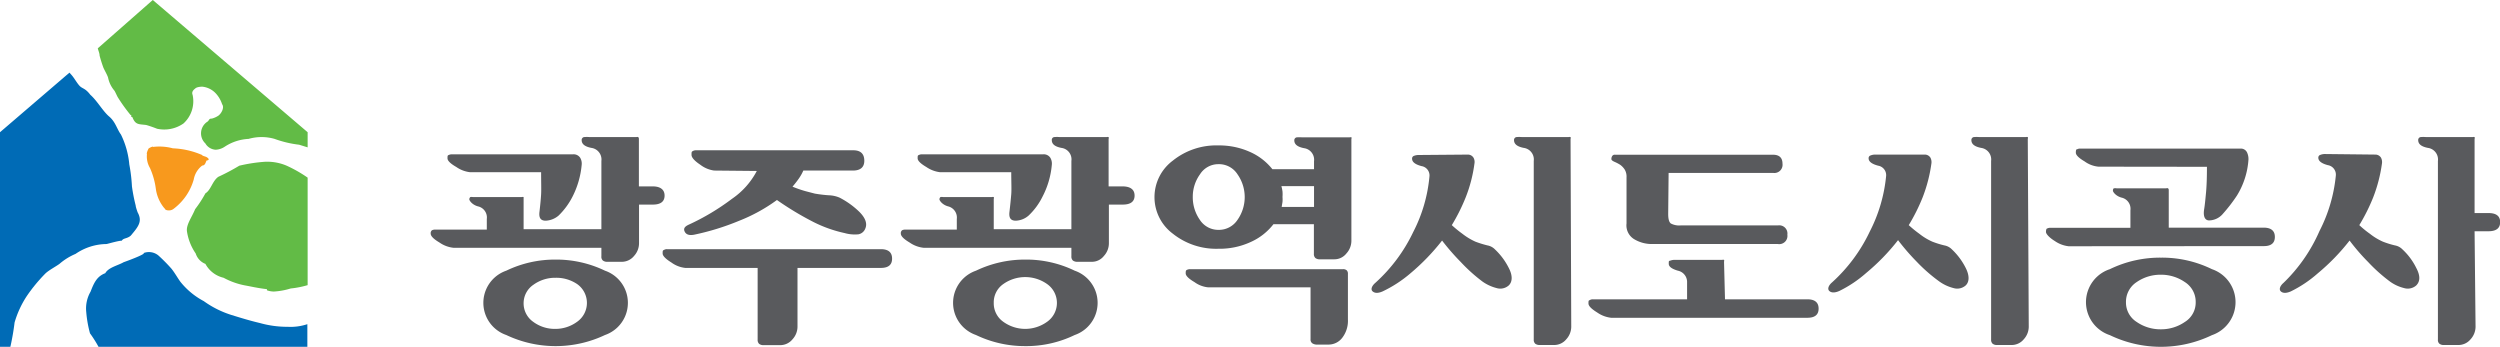
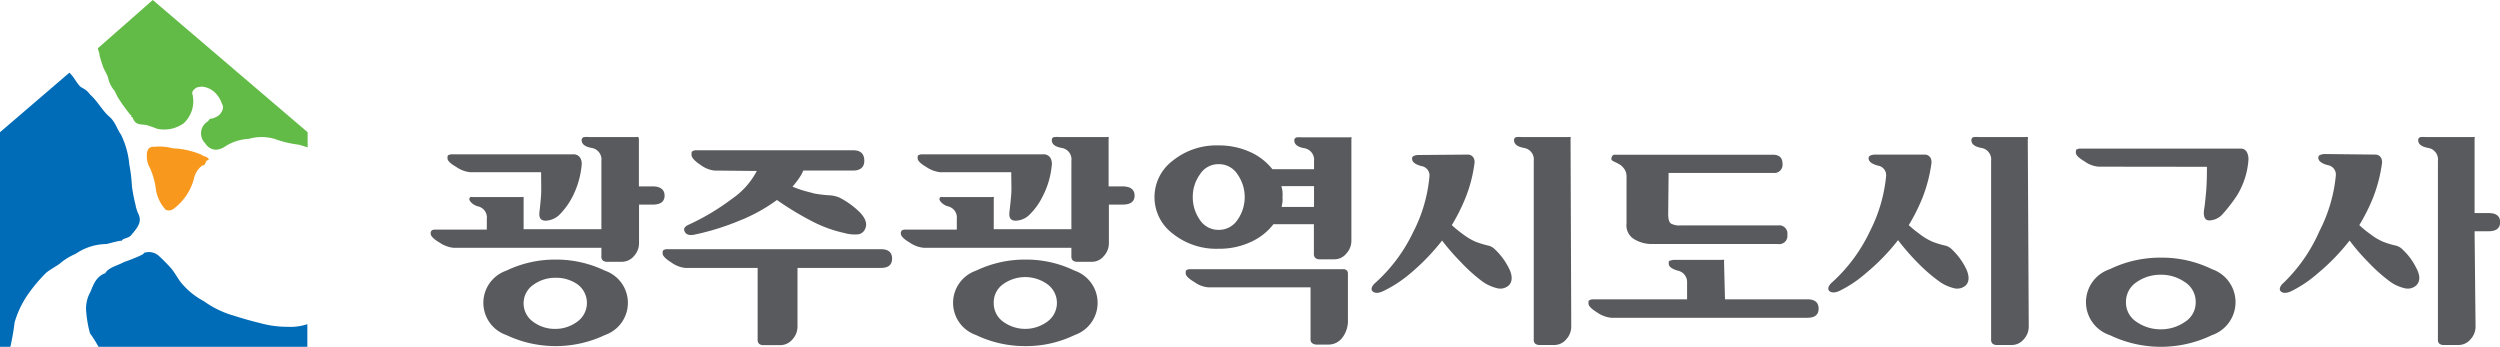
<svg xmlns="http://www.w3.org/2000/svg" viewBox="0 0 180 24.97">
  <defs>
    <style>.cls-1{fill:#595a5d;}.cls-2{fill:#006bb6;}.cls-3{fill:#62bb46;}.cls-4{fill:#f8991d;}</style>
  </defs>
  <title>자산 3</title>
  <g id="레이어_2" data-name="레이어 2">
    <g id="text">
      <path class="cls-1" d="M51.42,12.28a2.09,2.09,0,0,1-1-.42c-.42-.28-.63-.52-.63-.71s0-.23.09-.27a.41.41,0,0,1,.23-.06H61.43c.53,0,.79.25.8.73s-.27.73-.82.73H57.84a3.27,3.27,0,0,1-.32.57,7.34,7.34,0,0,1-.46.59,8.66,8.66,0,0,0,.92.32l.69.18a9.89,9.89,0,0,0,1,.12,2.15,2.15,0,0,1,.78.17,6,6,0,0,1,1.4,1q.69.68.45,1.23a.66.66,0,0,1-.49.41,2.68,2.68,0,0,1-1-.09A9.36,9.36,0,0,1,58.6,16a22,22,0,0,1-2.66-1.6,12.13,12.13,0,0,1-2.73,1.5,18.08,18.08,0,0,1-3.24,1c-.33.06-.56,0-.67-.22s0-.37.28-.5a16.72,16.72,0,0,0,3.13-1.87,5.54,5.54,0,0,0,1.78-2Z" />
      <path class="cls-1" d="M49.34,19.29a2.06,2.06,0,0,1-1-.39c-.42-.26-.63-.48-.63-.65s0-.22.09-.25a.39.39,0,0,1,.23-.06H63.42c.54,0,.81.23.81.68s-.27.67-.81.67h-6v4.23a1.35,1.35,0,0,1-.36.91,1.14,1.14,0,0,1-.9.42H55a.51.51,0,0,1-.34-.09.39.39,0,0,1-.11-.31V19.29Z" />
      <path class="cls-1" d="M87,20.69a2,2,0,0,1-1-.38q-.63-.37-.63-.63c0-.13,0-.21.09-.25a.52.52,0,0,1,.23-.05h11a.38.38,0,0,1,.28.09.34.34,0,0,1,.08.25V23a2,2,0,0,1-.4,1.31,1.24,1.24,0,0,1-1,.5h-.8a.6.6,0,0,1-.36-.09.33.33,0,0,1-.13-.3V20.69Z" />
      <path class="cls-1" d="M97.31,9.89a.26.26,0,0,0-.14,0H93.76a2.35,2.35,0,0,0-.4,0,.21.21,0,0,0-.17.22c0,.29.24.47.71.56a.84.84,0,0,1,.71.94v.57h-3A4.25,4.25,0,0,0,90,10.94a5.39,5.39,0,0,0-2.27-.47,5,5,0,0,0-3.28,1.09,3.28,3.28,0,0,0,0,5.27,5,5,0,0,0,3.28,1.08,5.34,5.34,0,0,0,2.33-.49,4.26,4.26,0,0,0,1.63-1.28h2.91v2.13a.39.39,0,0,0,.11.31.51.51,0,0,0,.34.09h1a1.1,1.1,0,0,0,.89-.42,1.35,1.35,0,0,0,.36-.91V10A.17.17,0,0,0,97.31,9.89ZM89.1,15.83a1.6,1.6,0,0,1-1.36.72,1.58,1.58,0,0,1-1.35-.72,2.83,2.83,0,0,1-.51-1.65,2.75,2.75,0,0,1,.52-1.63,1.56,1.56,0,0,1,1.34-.73,1.58,1.58,0,0,1,1.36.73,2.85,2.85,0,0,1,0,3.28Zm5.51-.93H92.28l.06-.36a2.19,2.19,0,0,0,0-.36,2.56,2.56,0,0,0,0-.39,2.7,2.7,0,0,0-.08-.39h2.35Z" />
      <path class="cls-1" d="M40,18.69a8.08,8.08,0,0,1,3.56.8,2.45,2.45,0,0,1,0,4.63,8.3,8.3,0,0,1-7.11,0,2.45,2.45,0,0,1,0-4.63A8.07,8.07,0,0,1,40,18.69ZM37.7,21.81a1.62,1.62,0,0,0,.69,1.36,2.6,2.6,0,0,0,1.59.51,2.63,2.63,0,0,0,1.57-.51,1.66,1.66,0,0,0,0-2.72A2.69,2.69,0,0,0,40,20a2.66,2.66,0,0,0-1.59.5A1.6,1.6,0,0,0,37.7,21.81Z" />
      <path class="cls-1" d="M41.27,11.11a.56.56,0,0,1,.51.26.83.83,0,0,1,.1.51,6.27,6.27,0,0,1-.66,2.28,5.15,5.15,0,0,1-1,1.36,1.53,1.53,0,0,1-.93.37c-.35,0-.5-.19-.45-.62s.1-.92.12-1.28,0-.89,0-1.59H33.85a2.16,2.16,0,0,1-1-.38c-.42-.24-.63-.45-.63-.62s0-.21.09-.24a.54.54,0,0,1,.24-.05Z" />
      <path class="cls-1" d="M47,13.42H46V10a.17.17,0,0,0-.05-.13.22.22,0,0,0-.13,0H42.45a2.25,2.25,0,0,0-.4,0,.21.21,0,0,0-.17.22c0,.29.24.47.71.56a.84.84,0,0,1,.71.94v4.91H37.7V14.31c0-.06,0-.1,0-.12a.2.2,0,0,0-.14,0H34.06a.56.56,0,0,0-.2,0s-.07.07-.07.16.21.4.63.51a.82.82,0,0,1,.63.91v.76H31.34a.54.54,0,0,0-.24.05.27.27,0,0,0-.09.24c0,.18.21.39.63.64a2.16,2.16,0,0,0,1,.38H43.3v.61a.36.36,0,0,0,.11.31.51.51,0,0,0,.34.09h1a1.14,1.14,0,0,0,.9-.42,1.35,1.35,0,0,0,.36-.91V14.73h1c.56,0,.84-.22.84-.65S47.54,13.42,47,13.42Z" />
      <path class="cls-1" d="M73.83,18.69a8,8,0,0,1,3.55.8,2.45,2.45,0,0,1,0,4.63,8,8,0,0,1-3.55.8,8.14,8.14,0,0,1-3.56-.8,2.45,2.45,0,0,1,0-4.63A8.14,8.14,0,0,1,73.83,18.69Zm-2.28,3.12a1.62,1.62,0,0,0,.69,1.36,2.69,2.69,0,0,0,3.15,0,1.66,1.66,0,0,0,0-2.72,2.73,2.73,0,0,0-3.15,0A1.6,1.6,0,0,0,71.55,21.81Z" />
      <path class="cls-1" d="M75.12,11.11a.56.56,0,0,1,.51.26.83.83,0,0,1,.1.51,6.08,6.08,0,0,1-.67,2.28,4.76,4.76,0,0,1-1,1.36,1.48,1.48,0,0,1-.92.37c-.36,0-.51-.19-.46-.62s.1-.92.13-1.28,0-.89,0-1.59H67.69a2.21,2.21,0,0,1-1-.38c-.41-.24-.62-.45-.62-.62s0-.21.09-.24a.49.49,0,0,1,.23-.05Z" />
      <path class="cls-1" d="M80.82,13.42h-1V10a.17.17,0,0,0,0-.13.26.26,0,0,0-.14,0H76.3a2.15,2.15,0,0,0-.4,0,.2.2,0,0,0-.17.22c0,.29.23.47.7.56a.83.83,0,0,1,.71.94v4.91H71.55V14.31a.14.14,0,0,0,0-.12.17.17,0,0,0-.13,0H67.91a.53.53,0,0,0-.2,0s-.07.07-.07.16.21.4.63.51a.83.83,0,0,1,.62.91v.76H65.18a.52.52,0,0,0-.23.05.27.27,0,0,0-.09.24c0,.18.21.39.63.64a2.16,2.16,0,0,0,1,.38H77.14v.61a.39.39,0,0,0,.11.31.53.53,0,0,0,.34.09h1a1.1,1.1,0,0,0,.89-.42,1.35,1.35,0,0,0,.36-.91V14.73h1c.57,0,.85-.22.85-.65S81.39,13.42,80.82,13.42Z" />
      <path class="cls-1" d="M113.08,10a.17.17,0,0,0,0-.13.26.26,0,0,0-.14,0h-3.35a2.37,2.37,0,0,0-.41,0,.21.21,0,0,0-.17.22c0,.29.24.47.71.56a.84.84,0,0,1,.71.94V24.45a.38.38,0,0,0,.11.3.53.53,0,0,0,.34.09h1a1.12,1.12,0,0,0,.89-.41,1.35,1.35,0,0,0,.36-.91Z" />
      <path class="cls-1" d="M105.71,11.13a.48.48,0,0,1,.38.22.63.63,0,0,1,.07.43,10.23,10.23,0,0,1-.63,2.43,13.58,13.58,0,0,1-1,2,8.33,8.33,0,0,0,.76.62,4.53,4.53,0,0,0,.94.57,7.39,7.39,0,0,0,.87.27,1,1,0,0,1,.53.28,4.76,4.76,0,0,1,1,1.34c.29.55.27,1,0,1.26a.92.92,0,0,1-.88.19,3.08,3.08,0,0,1-1-.46,11.77,11.77,0,0,1-1.57-1.41,16.5,16.5,0,0,1-1.35-1.55,15.58,15.58,0,0,1-2.28,2.36,9,9,0,0,1-2,1.3c-.34.15-.57.13-.72,0s-.08-.38.2-.62a11.66,11.66,0,0,0,2.72-3.65,10.83,10.83,0,0,0,1.17-4,.68.68,0,0,0-.57-.75c-.46-.12-.68-.3-.68-.53a.2.2,0,0,1,.14-.21.9.9,0,0,1,.34-.06Z" />
      <path class="cls-1" d="M146,10a.17.17,0,0,0,0-.13.22.22,0,0,0-.13,0h-3.36a2.25,2.25,0,0,0-.4,0,.21.21,0,0,0-.17.22c0,.29.24.47.71.56a.84.84,0,0,1,.71.94V24.45a.38.38,0,0,0,.11.3.51.51,0,0,0,.34.09h1a1.13,1.13,0,0,0,.9-.41,1.35,1.35,0,0,0,.36-.91Z" />
      <path class="cls-1" d="M138.61,11.13a.48.48,0,0,1,.38.22.69.69,0,0,1,.07.43,10.73,10.73,0,0,1-.63,2.43,13.58,13.58,0,0,1-1,2,8.33,8.33,0,0,0,.76.62,4.29,4.29,0,0,0,.94.57,6.39,6.39,0,0,0,.87.27,1,1,0,0,1,.53.28,4.76,4.76,0,0,1,1,1.34c.28.55.27,1,0,1.26a.92.92,0,0,1-.88.19,3,3,0,0,1-1-.46A11.76,11.76,0,0,1,138,18.84a16.12,16.12,0,0,1-1.34-1.55,15.16,15.16,0,0,1-2.29,2.36,8.73,8.73,0,0,1-1.94,1.3c-.34.15-.58.13-.72,0s-.08-.38.2-.62a11.64,11.64,0,0,0,2.71-3.65,11.07,11.07,0,0,0,1.18-4,.69.69,0,0,0-.57-.75c-.46-.12-.69-.3-.69-.53a.2.2,0,0,1,.15-.21.86.86,0,0,1,.34-.06Z" />
      <path class="cls-1" d="M178.17,16.65h1q.84,0,.84-.66c0-.43-.28-.65-.84-.65h-1V10a.17.17,0,0,0,0-.13.22.22,0,0,0-.13,0h-3.36a2.25,2.25,0,0,0-.4,0,.21.21,0,0,0-.17.22c0,.29.24.47.71.56a.84.84,0,0,1,.71.94V24.45a.35.35,0,0,0,.11.3.51.51,0,0,0,.34.09h1a1.13,1.13,0,0,0,.9-.41,1.35,1.35,0,0,0,.36-.91Z" />
      <path class="cls-1" d="M171.05,11.13a.48.48,0,0,1,.38.22.69.69,0,0,1,.07.43,10.73,10.73,0,0,1-.63,2.43,13.58,13.58,0,0,1-1,2,7.12,7.12,0,0,0,.76.62,4.29,4.29,0,0,0,.94.57,6.39,6.39,0,0,0,.87.27,1,1,0,0,1,.53.28,4.56,4.56,0,0,1,1,1.34q.44.82,0,1.26a.92.92,0,0,1-.88.19,2.91,2.91,0,0,1-1-.46,11.76,11.76,0,0,1-1.58-1.41,14.8,14.8,0,0,1-1.34-1.55,15.16,15.16,0,0,1-2.29,2.36,8.73,8.73,0,0,1-1.94,1.3c-.34.15-.58.13-.72,0s-.08-.38.2-.62A11.64,11.64,0,0,0,167,16.64a11.07,11.07,0,0,0,1.18-4,.69.69,0,0,0-.58-.75c-.45-.12-.68-.3-.68-.53a.2.2,0,0,1,.15-.21.86.86,0,0,1,.34-.06Z" />
      <path class="cls-1" d="M120.11,15.4c0,.36.06.59.19.69a1.28,1.28,0,0,0,.71.14h7a.59.59,0,0,1,.68.67.59.59,0,0,1-.68.67h-9.13a2.46,2.46,0,0,1-1.17-.32,1.16,1.16,0,0,1-.6-1.16V12.77a1,1,0,0,0-.13-.56,1.29,1.29,0,0,0-.32-.34,2.78,2.78,0,0,0-.42-.22c-.15-.07-.22-.13-.22-.19a.41.41,0,0,1,.05-.21.21.21,0,0,1,.21-.11h11.37c.46,0,.69.22.69.65a.59.59,0,0,1-.67.66h-7.53Z" />
      <path class="cls-1" d="M124.2,21.55h5.93c.54,0,.81.23.81.67s-.27.66-.81.66H116a2.16,2.16,0,0,1-1-.38c-.42-.26-.63-.47-.63-.65s0-.21.09-.24a.41.41,0,0,1,.23-.06h6.78V20.34a.83.83,0,0,0-.66-.85c-.44-.13-.66-.29-.66-.5s0-.2.13-.23a.85.85,0,0,1,.26-.05H124a.22.22,0,0,1,.13,0,.17.17,0,0,1,0,.13Z" />
      <path class="cls-1" d="M155.6,18.55a8.18,8.18,0,0,1,3.66.83,2.51,2.51,0,0,1,0,4.75,8.46,8.46,0,0,1-7.35,0,2.5,2.5,0,0,1,0-4.75A8.27,8.27,0,0,1,155.6,18.55Zm-2.53,3.21a1.65,1.65,0,0,0,.77,1.42,3,3,0,0,0,1.74.53,3,3,0,0,0,1.73-.53,1.64,1.64,0,0,0,.78-1.42,1.68,1.68,0,0,0-.78-1.45,3,3,0,0,0-1.73-.53,3,3,0,0,0-1.74.53A1.69,1.69,0,0,0,153.07,21.76Z" />
      <path class="cls-1" d="M151.09,12a2,2,0,0,1-1-.38q-.63-.37-.63-.63t.09-.24a.41.41,0,0,1,.23-.05H161.3a.49.49,0,0,1,.48.26,1.13,1.13,0,0,1,.11.52,5.65,5.65,0,0,1-.83,2.6,11.37,11.37,0,0,1-1,1.3,1.33,1.33,0,0,1-1,.49c-.31,0-.43-.29-.37-.75.05-.28.09-.69.14-1.21s.07-1.16.07-1.9Z" />
-       <path class="cls-1" d="M163,17.72c.52,0,.79-.22.79-.66s-.27-.67-.81-.67h-6.83V13.68a.17.17,0,0,0-.05-.12.17.17,0,0,0-.13,0h-3.57a.47.47,0,0,0-.19,0c-.05,0-.08.08-.08.17s.21.39.63.5a.82.82,0,0,1,.63.91v1.26h-5.76a.52.52,0,0,0-.23.05c-.06,0-.09.12-.09.25s.21.39.63.65a2.18,2.18,0,0,0,1,.38Z" />
      <path class="cls-2" d="M7.11,25a9,9,0,0,0-.63-1,8.33,8.33,0,0,1-.27-1.53A2.42,2.42,0,0,1,6.52,21c.24-.62.45-1.1,1.06-1.33.23-.42.93-.56,1.32-.79.65-.23,1.6-.61,1.44-.66a1.07,1.07,0,0,1,1.06.17,12.12,12.12,0,0,1,.94.95c.25.31.47.71.65.95a5.35,5.35,0,0,0,1.68,1.39,7,7,0,0,0,2,1c.74.23,1.37.42,2.05.58a7.26,7.26,0,0,0,2,.27,3.82,3.82,0,0,0,1.41-.19V25h-15" />
      <path class="cls-2" d="M0,25V9.52L5,5.23l.17.19c.19.22.4.61.59.79s.39.15.74.61C7,7.26,7.4,8,7.86,8.39s.56.91.85,1.3a6.12,6.12,0,0,1,.6,2.15,11.6,11.6,0,0,1,.19,1.58,12.25,12.25,0,0,0,.27,1.38c0,.11.14.49.14.49.35.64.08,1-.5,1.68-.27.23-.53.16-.64.36-.22,0-.81.17-1.09.24a4,4,0,0,0-2.24.71A4.36,4.36,0,0,0,4.28,19c-.26.19-.74.44-1,.68A11.58,11.58,0,0,0,1.94,21.3a7,7,0,0,0-.89,1.92A17.64,17.64,0,0,1,.74,25H0" />
-       <path class="cls-3" d="M19.22,20.82c-.64-.07-1.23-.21-1.58-.27A5.28,5.28,0,0,1,16.1,20a2,2,0,0,1-1.31-1,1.19,1.19,0,0,1-.7-.75,3.79,3.79,0,0,1-.63-1.6c-.06-.48.35-1,.59-1.59a8.44,8.44,0,0,0,.74-1.14c.4-.24.5-.89.93-1.19a15.35,15.35,0,0,0,1.51-.8,11.44,11.44,0,0,1,1.68-.27,3.55,3.55,0,0,1,1.73.27,9.57,9.57,0,0,1,1.51.86v7.74a6.59,6.59,0,0,1-1.22.24,5.06,5.06,0,0,1-1.2.22,1.44,1.44,0,0,1-.51-.09" />
      <path class="cls-4" d="M11.84,15a2.77,2.77,0,0,1-.62-1.41,5.41,5.41,0,0,0-.42-1.49,1.64,1.64,0,0,1-.22-1c-.05-.08.1-.37.12-.41.24-.15.36-.15.31-.11a3.76,3.76,0,0,1,1.44.1,5.8,5.8,0,0,1,2.1.48c0,.06.23.1.32.15s.3.21,0,.25c-.09.21-.12.35-.31.36a1.62,1.62,0,0,0-.61,1,4,4,0,0,1-1.43,2.1.55.55,0,0,1-.37.13c-.16,0-.31-.06-.3-.2" />
      <path class="cls-3" d="M14.8,10.34a1,1,0,0,1,.09-1.55c.2-.11.12-.26.36-.25a1.59,1.59,0,0,0,.47-.21c.21-.15.46-.58.27-.83a2.09,2.09,0,0,0-.43-.75,1.54,1.54,0,0,0-1-.51s-.39,0-.51.14c-.29.21-.2.4-.18.46a2.16,2.16,0,0,1-.66,2.05,2.42,2.42,0,0,1-1.9.38A8.78,8.78,0,0,0,10.53,9c-.55-.07-.78,0-1-.57-.17,0,0-.15-.13-.15A11.87,11.87,0,0,1,8.48,7c-.05-.08-.18-.38-.24-.47a2.08,2.08,0,0,1-.46-.95c-.08-.23-.23-.47-.34-.72A9.51,9.51,0,0,1,7.17,4c0-.17-.09-.35-.13-.52L11,0,22.15,9.52v1.09l-.61-.19A7.78,7.78,0,0,1,19.77,10a3.4,3.4,0,0,0-1.87,0,3.43,3.43,0,0,0-1.7.55,1.28,1.28,0,0,1-.66.23.91.91,0,0,1-.74-.43" />
    </g>
  </g>
</svg>